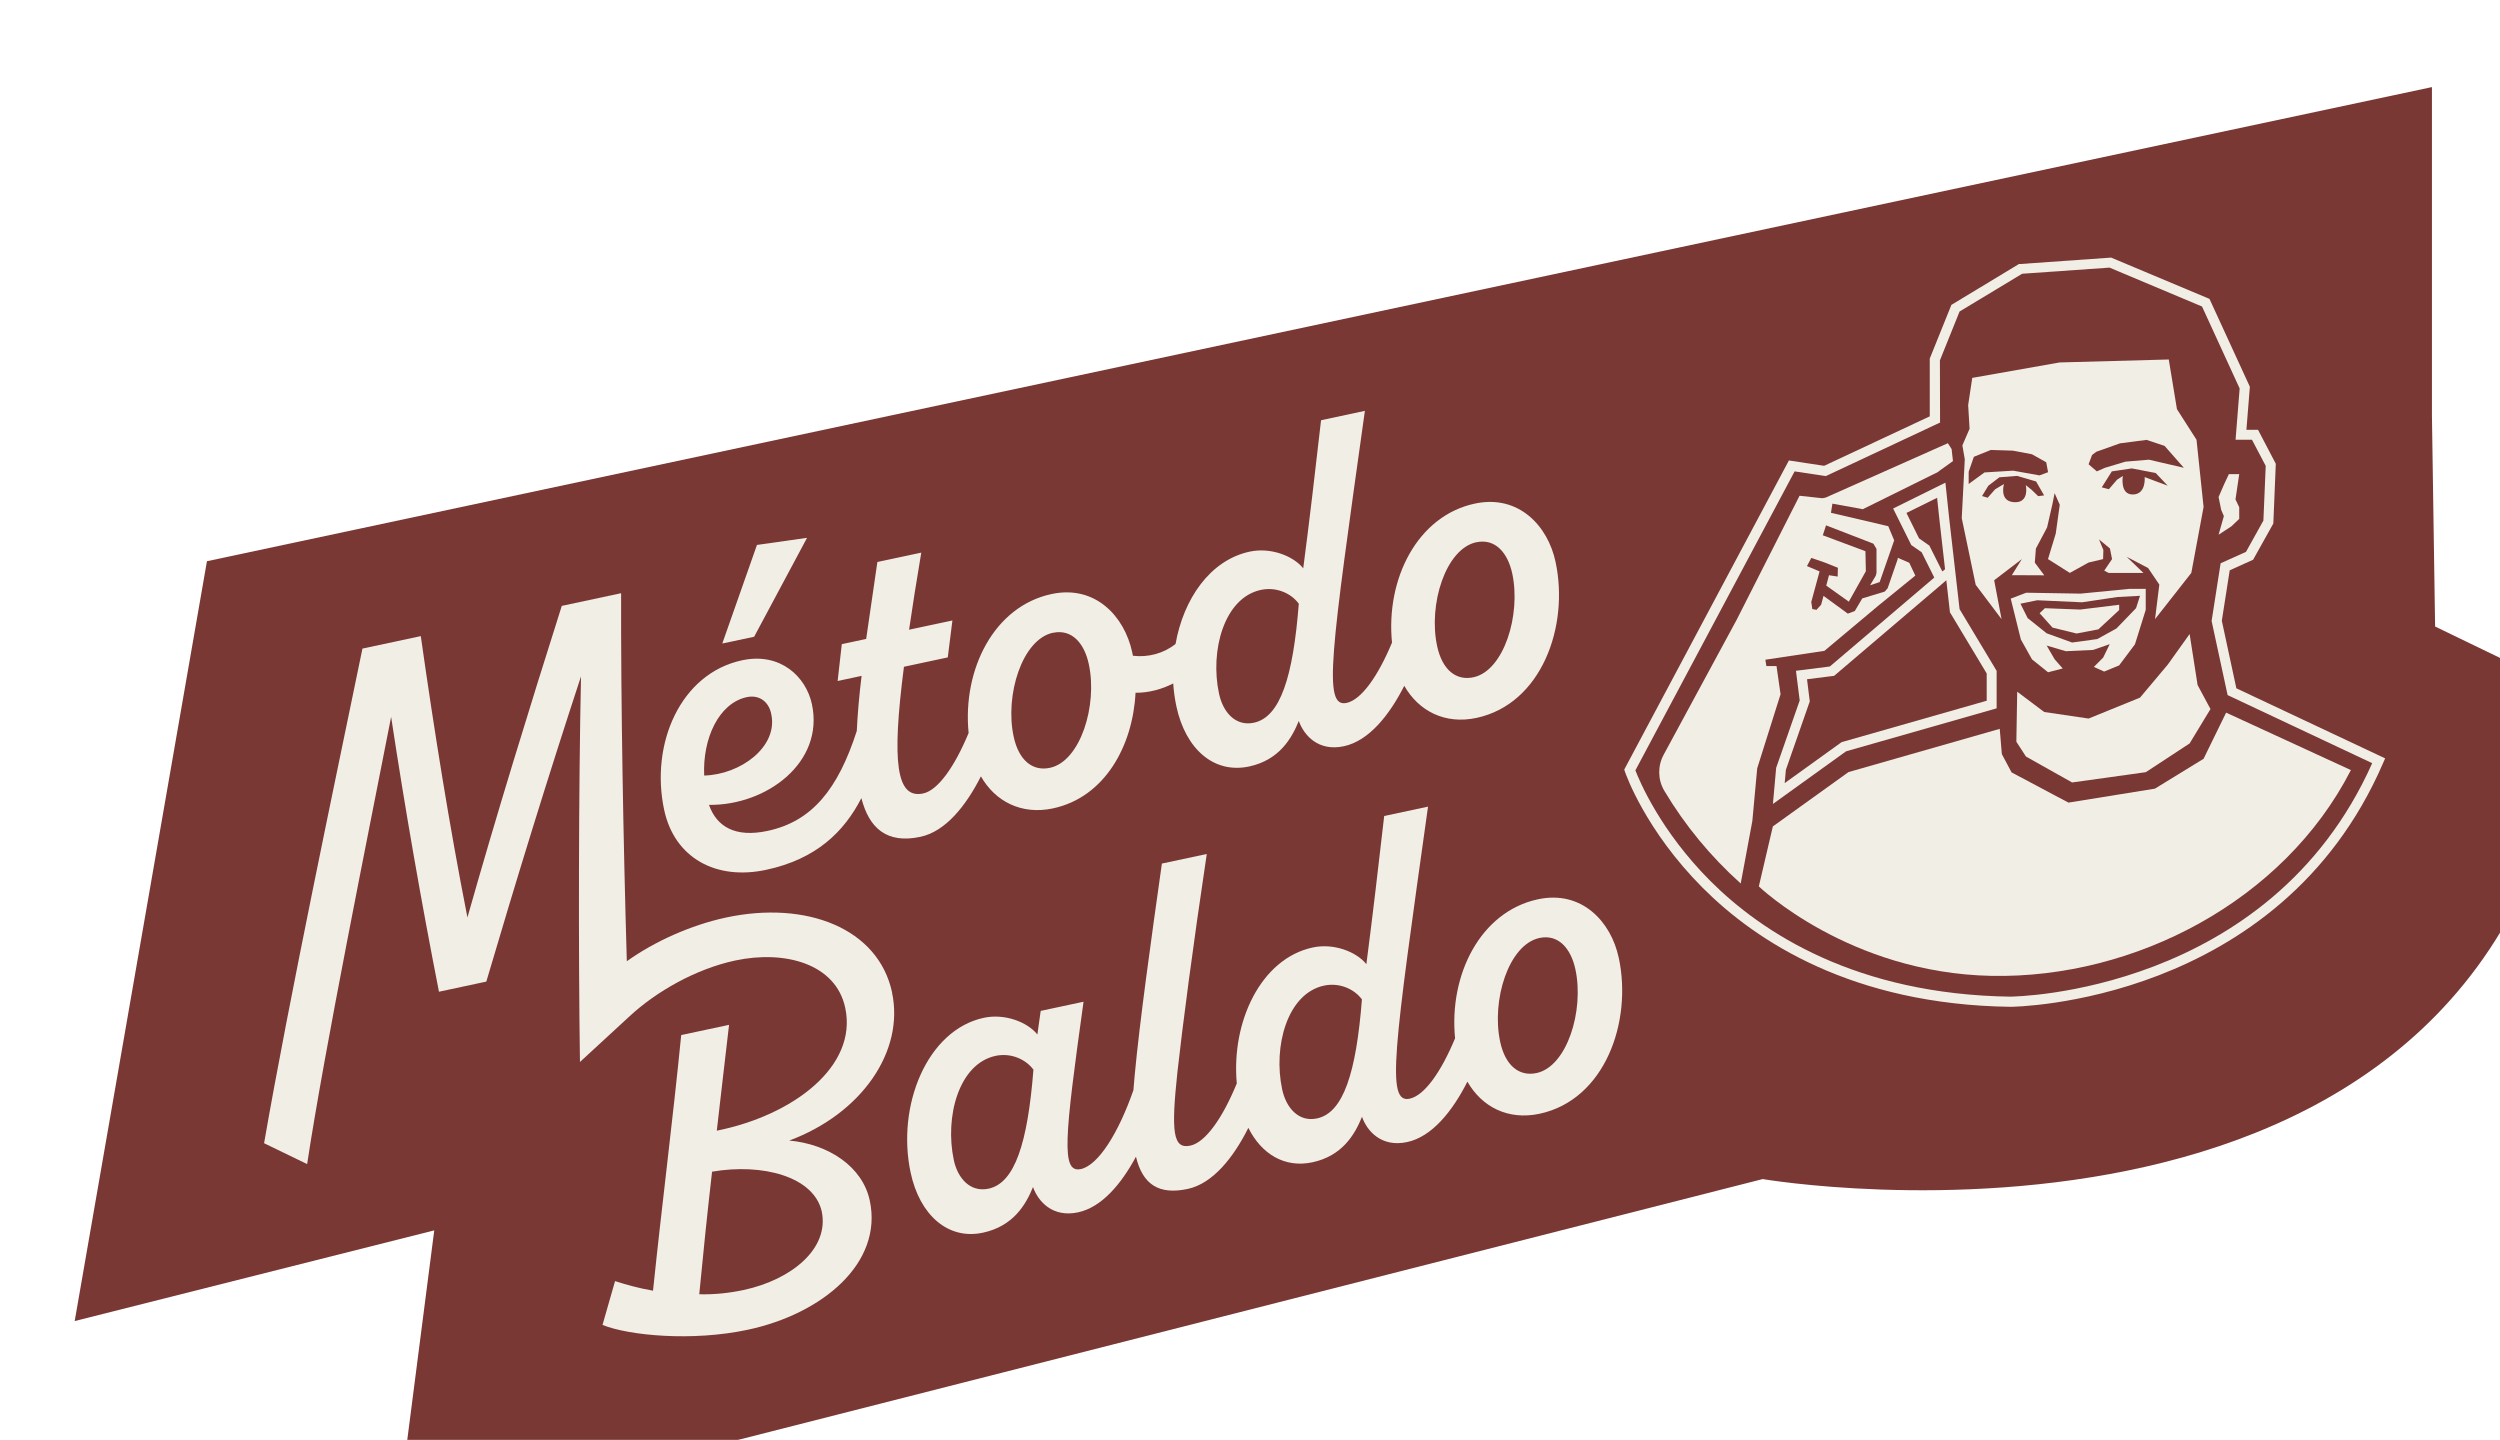
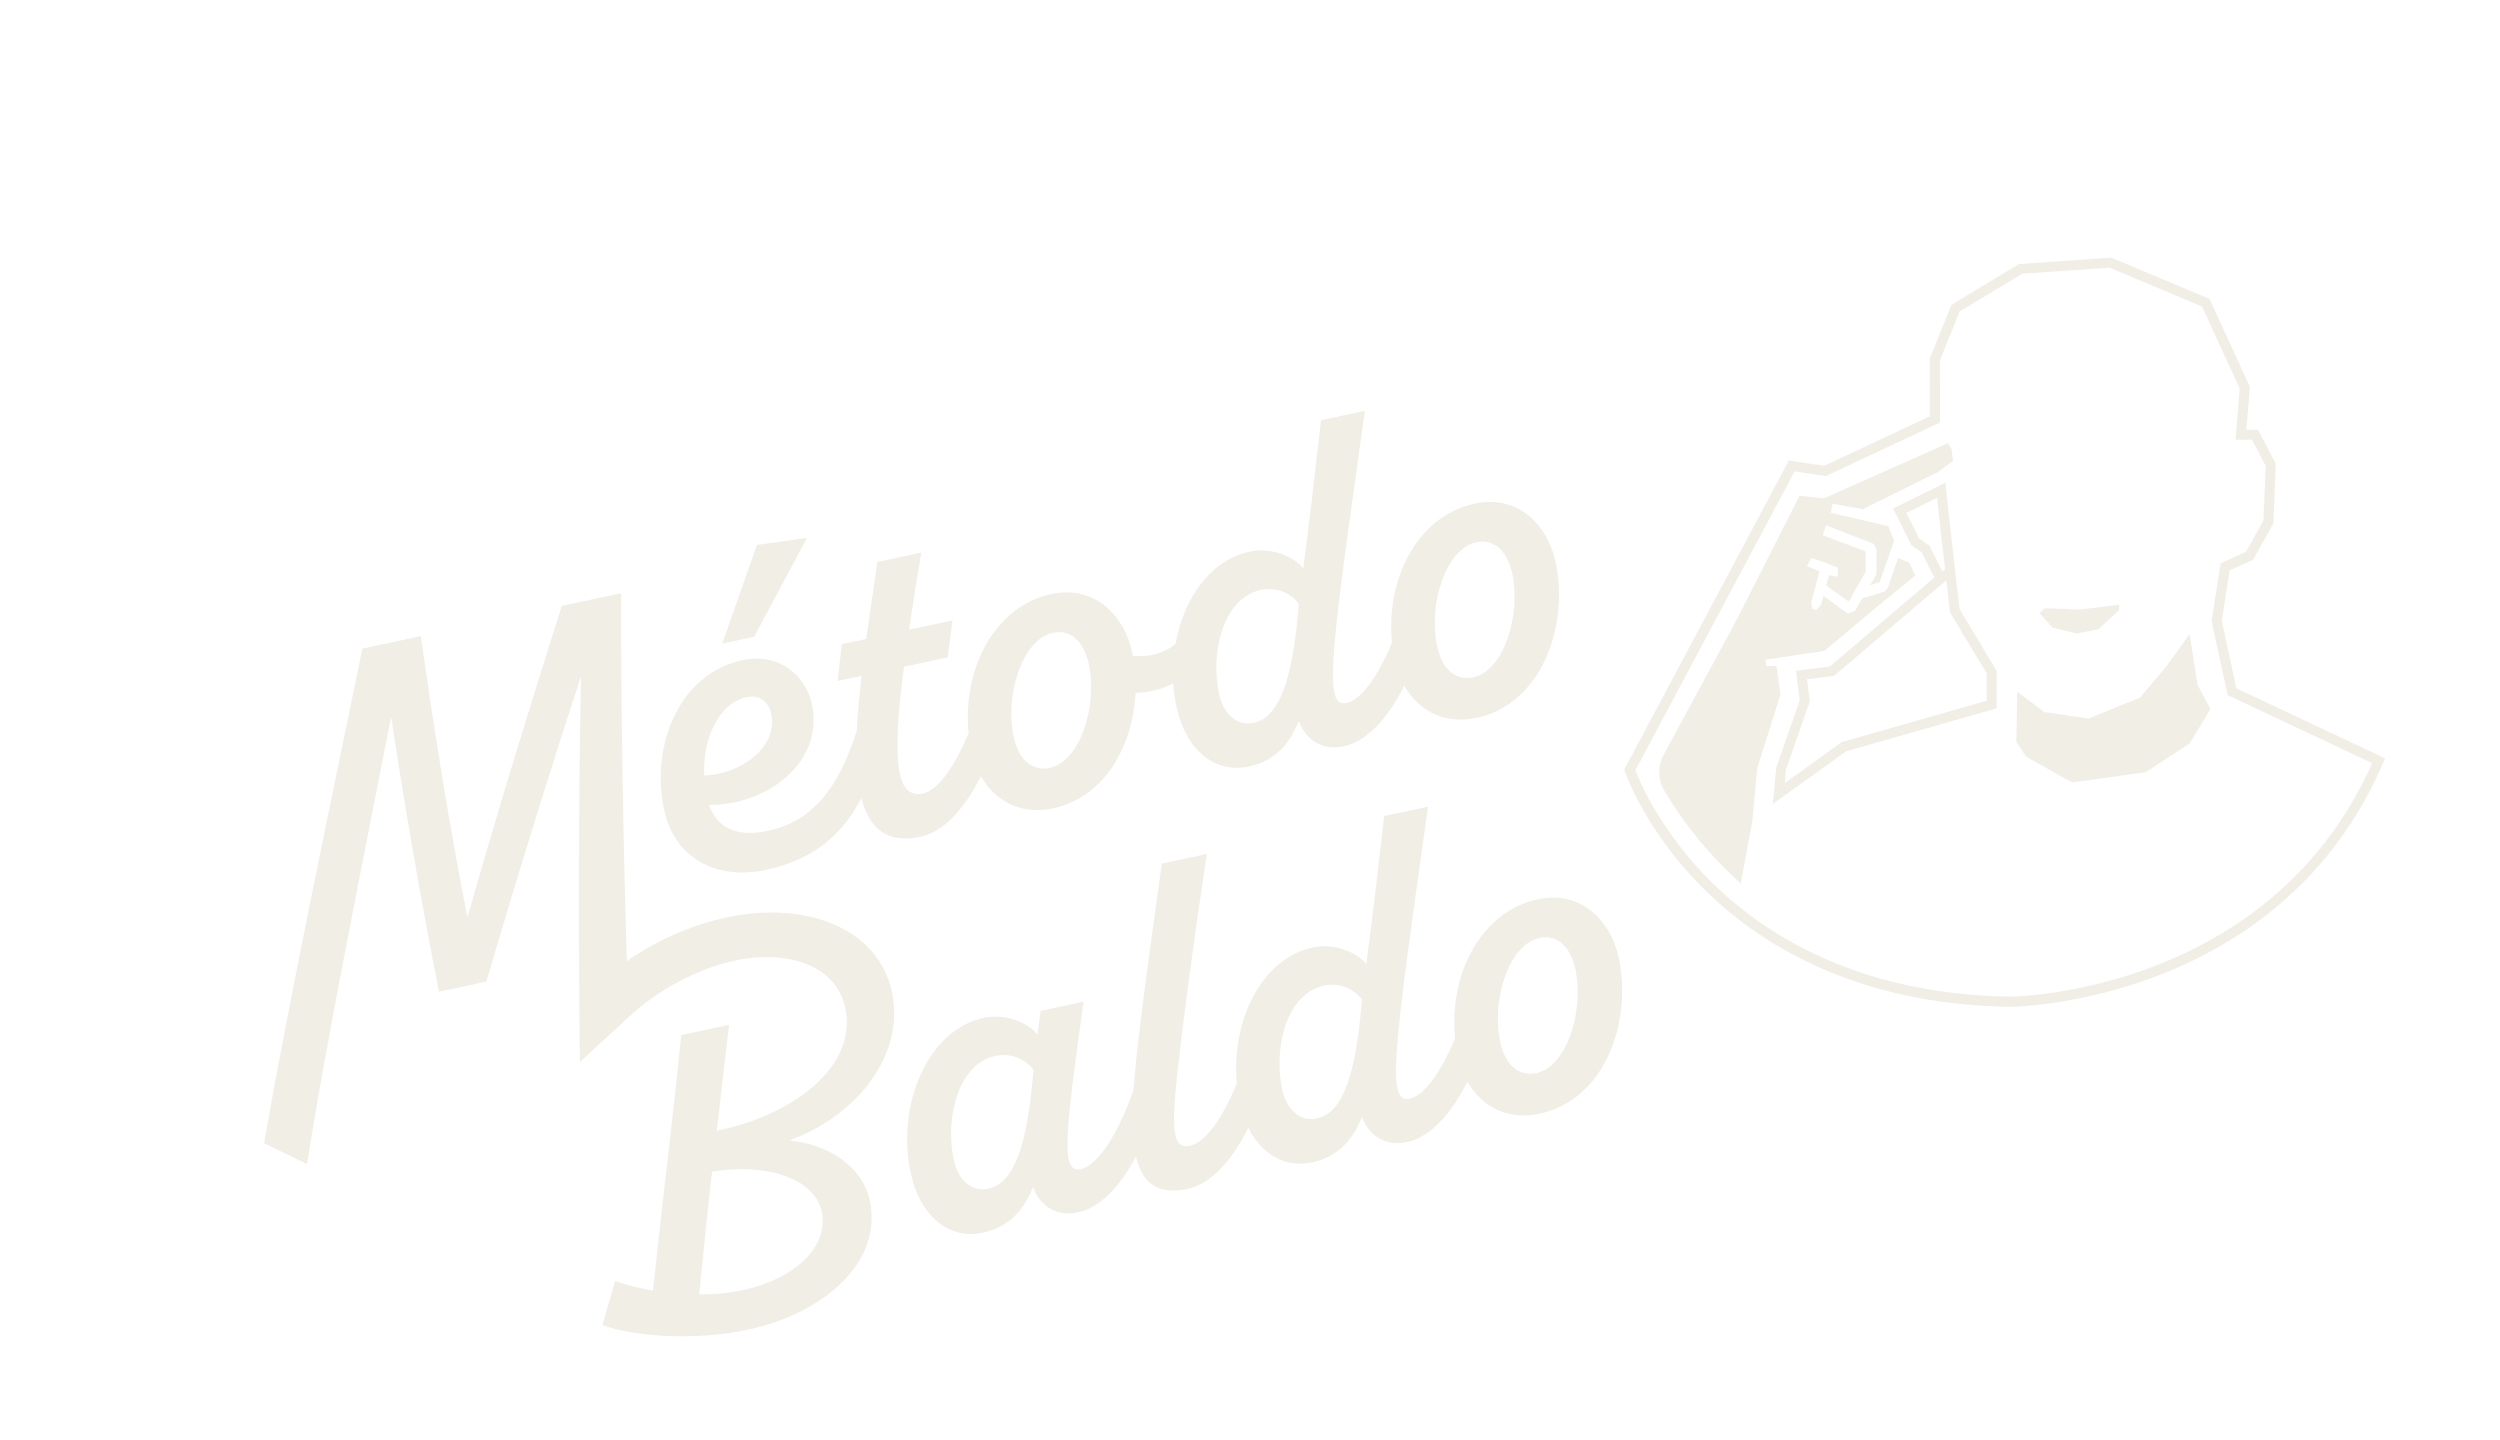
<svg xmlns="http://www.w3.org/2000/svg" id="Capa_2" data-name="Capa 2" viewBox="0 0 354.81 204.36">
  <defs>
    <style>
      .cls-1 {
        filter: url(#drop-shadow-1);
      }

      .cls-2 {
        fill: #7a3835;
      }

      .cls-3 {
        fill: #f1eee6;
      }
    </style>
    <filter id="drop-shadow-1" x="0" y="0" width="365.41" height="216.72" filterUnits="userSpaceOnUse">
      <feOffset dx="10.6" dy="12.36" />
      <feGaussianBlur result="blur" stdDeviation="0" />
      <feFlood flood-color="#000" flood-opacity=".2" />
      <feComposite in2="blur" operator="in" />
      <feComposite in="SourceGraphic" />
    </filter>
  </defs>
  <g id="Capa_1-2" data-name="Capa 1">
    <g class="cls-1">
-       <path class="cls-2" d="M18.77,67.29L0,175.13l51.03-12.87-5.42,42.09,193.96-49.37s106.69,18.23,115.24-68.84l-19.81-9.58-.45-29.99V0L18.77,67.29Z" />
      <g>
        <g>
          <g>
            <path class="cls-3" d="M242.11,86.15l-3.32,10.53-.69,7.48-1.65,8.87c-4.25-3.81-7.92-8.25-10.85-13.17-.93-1.57-.95-3.5-.09-5.1l10.36-19.15,8.93-17.61,3.22.35.46-.08,17.37-7.73.53.83.19,1.71-2.05,1.47v.04s-10.75,5.32-10.75,5.32l-.22-.05-4.09-.74-.2,1.3,8.13,1.9.84,2.01-2.06,5.92-1.36.45.8-1.34.11-.41v-3.41s-.44-.74-.44-.74l-6.72-2.6-.46,1.41,6.05,2.26.06,2.84-2.42,4.32-3.2-2.28.39-1.47,1.23.19.03-1.25-1.88-.75-1.89-.65-.62,1.16,1.79.76-1.18,4.34.15,1,.59.11.66-.72.34-1.26,3.45,2.52.99-.37,1.06-1.79,3.19-.97.41-.47,1.41-4.08.04-.24,1.62.7.86,1.82-5.25,4.27-7.65,6.41-8.38,1.26.14.9h1.44s.57,3.97.57,3.97h0Z" />
            <polygon class="cls-3" points="284.63 74.15 290.16 73.47 290.16 74.22 287.21 76.96 284.11 77.55 280.7 76.71 278.87 74.67 279.62 73.96 284.63 74.15" />
-             <path class="cls-3" d="M291.65,71.21l-6.97.68-7.71-.13-2.2.84,1.44,5.8,1.58,2.82,2.28,1.83,2.08-.54-1.14-1.29-1.14-1.96,2.72.8,3.87-.18,2.36-.82-.93,1.91-1.32,1.32,1.46.66,2.12-.87,2.25-3,1.53-4.89v-2.98h-2.29ZM292.55,73.96l-2.77,2.87-2.73,1.51-3.57.49-3.61-1.31-2.7-2.16-1.02-2.04,2.38-.49,6.36.29,5.03-.75,3.2-.17-.57,1.77Z" />
-             <path class="cls-3" d="M301.15,50.07l-2.79-4.36-1.16-7.05-15.49.42-12.4,2.19-.58,3.86.2,3.36-1.02,2.36.34,1.97-.43,8.36,1.98,9.46,3.67,4.87-1.05-5.52,3.93-3-1.42,2.28,4.6.02-1.34-1.8.15-1.99,1.59-3,.76-3.32.31-1.55.73,1.65-.57,4.09-1.1,3.62,3.1,1.96,2.65-1.47,2.07-.49.04-1.29-.62-1.5,1.55,1.28.3,1.51-1.11,1.64.62.32h4.94l-2.38-2.29,3.05,1.6,1.59,2.35-.61,4.9,5.15-6.56,1.74-9.36-1-9.51ZM278.66,58.05l-.92-.89-.83-.67c.16.79.2,2.63-1.8,2.41-2-.21-1.3-2.56-1.3-2.56l-1.25.74-1.06,1.2-.8-.24.89-1.46,1.57-1.2,2.51-.2,2.7.79,1.14,1.98-.84.11ZM278.85,55.11l-3.74-.67-4.06.25-2.25,1.64v-1.74s.74-2.12.74-2.12l2.41-.97,3.14.1,2.69.51,2.03,1.14.26,1.41-1.21.45ZM295.01,55.81l-1.23-.46s.25,2.42-1.65,2.47c-1.91.05-1.45-2.63-1.45-2.63l-.82.53-1.16,1.35-1.01-.26,1.43-2.27,2.84-.42,3.38.65,1.71,1.8-2.05-.76ZM294.39,52.88l-3.34.28-2.9.87-1.16.51-1.17-1.01.49-1.31.6-.46,3.37-1.2,3.77-.49,2.55.85,2.74,3.11-4.96-1.15Z" />
            <polygon class="cls-3" points="301.29 84.86 303.12 88.27 300.16 93.15 293.94 97.23 283.48 98.69 276.93 95.01 275.57 92.91 275.69 85.81 279.52 88.69 285.82 89.62 293.12 86.65 297.06 81.96 300.16 77.62 301.29 84.86" />
-             <polygon class="cls-3" points="304.27 63.53 305.02 60.89 304.64 60 304.27 58.18 305.06 56.36 305.73 54.93 307.2 54.93 306.67 58.52 307.2 59.63 307.2 61.28 306.1 62.33 304.27 63.53" />
-             <path class="cls-3" d="M323.04,96.95c-9.52,18.59-30.72,29.59-50.99,29.19s-33.03-12.7-33.03-12.7l1.99-8.51,10.73-7.71,21.47-6.14.3,3.59,1.38,2.59,8.07,4.29,12.27-1.98,6.91-4.24,3.2-6.55,17.7,8.15Z" />
            <path class="cls-3" d="M306.79,85.31l-2.06-9.57,1.12-7.16,3.32-1.5,2.87-5.14.35-8.48-2.52-4.82h-1.65l.49-6.11-5.73-12.47-13.96-5.86-12.91.91h-.17s-9.59,5.8-9.59,5.8l-3.07,7.62v8.2s-14.99,7.02-14.99,7.02l-5-.76-23.37,43.87.1.3c.11.33,2.9,8.33,11.05,16.5,7.52,7.53,21.19,16.57,43.68,16.87.38,0,38.11-.39,52.88-34.62l.28-.64-21.13-9.95ZM274.78,129.09c-21.97-.3-35.3-9.09-42.63-16.41-7.1-7.1-10.08-14.22-10.65-15.71l22.6-42.43,4.42.67,16.22-7.6-.02-8.83,2.79-6.93,8.88-5.36,12.4-.87,13.13,5.52,5.34,11.63-.58,7.28h2.33l1.95,3.71-.33,7.76-2.47,4.44-3.6,1.62-1.28,8.19,2.27,10.52,20.52,9.66c-14.58,32.72-50.92,33.13-51.28,33.13Z" />
          </g>
          <path class="cls-3" d="M264.32,58.29l.32,3.01.81,7.13-.39.31-1.68-3.35-.16-.32-.29-.2-1.17-.82-1.79-3.61,4.35-2.15M265.63,70l.48,4.24.03.3.16.26,5.06,8.42v3.87l-20.35,5.81-.24.07-.2.14-7.88,5.67.17-1.89,3.28-9.39.11-.31-.04-.33-.35-2.82,3.42-.43.42-.05.32-.27,14.82-12.62.79-.68M265.5,56.14l-7.42,3.67,2.58,5.19,1.47,1.02,1.79,3.59-14.82,12.62-4.81.61.53,4.21-3.34,9.56-.46,5.13,10.38-7.47,21.37-6.1v-5.32l-5.26-8.76-1.48-12.94-.53-5h0Z" />
        </g>
        <g>
          <polygon class="cls-3" points="103.94 63.97 96.83 64.98 91.91 78.97 96.43 78.01 103.94 63.97" />
          <path class="cls-3" d="M128.6,97.8c2.04,3.59,5.77,5.52,10.24,4.57,7.35-1.57,11.34-8.86,11.72-16.41,1.93.01,3.75-.51,5.35-1.32.07,1.09.22,2.18.45,3.26,1.29,6.02,5.3,9.6,10.33,8.52,4.24-.91,6.03-3.96,7.04-6.46.74,2.06,2.78,4.36,6.39,3.59,3.54-.75,6.46-4.39,8.58-8.58,2.05,3.59,5.77,5.51,10.24,4.56,9.26-1.98,13.19-13.03,11.23-22.15-1.08-5.09-5.23-9.6-11.45-8.27-8.16,1.74-12.66,10.69-11.76,19.73-2,4.79-4.35,8.11-6.44,8.56-3.4.73-2.24-6.99,2.59-41.45l-6.22,1.33c-.8,6.97-1.6,13.94-2.53,21.02-1.41-1.77-4.63-3.01-7.6-2.37-5.61,1.2-9.39,6.7-10.52,13.1-1.69,1.36-3.89,1.93-6.05,1.68l-.1-.49c-1.09-5.09-5.23-9.61-11.46-8.27-8.15,1.74-12.65,10.69-11.76,19.72-1.99,4.79-4.35,8.13-6.45,8.58-3.82.81-4.48-4.37-2.73-17.98l6.22-1.33.66-5.24-6.15,1.31c.48-3.28,1.04-6.88,1.73-10.94l-6.23,1.33-1.59,10.92-3.46.74-.59,5.23,3.4-.73c-.33,2.72-.57,5.35-.68,7.81-2.67,8.3-6.37,12.85-12.65,14.19-4.6.99-7.23-.59-8.33-3.69,8.16.1,16.39-6.02,14.61-14.29-.83-3.89-4.47-7.4-9.91-6.23-8.77,1.87-13.06,11.89-11.06,21.23,1.47,6.86,7.39,10.03,14.47,8.51,7.11-1.52,11.06-5.39,13.52-10.18,1.08,4.23,3.58,6.53,8.39,5.49,3.54-.75,6.46-4.39,8.58-8.59ZM198.93,64.6c2.68-.57,4.46,1.48,5.1,4.46,1.25,5.86-1.2,13.78-5.51,14.7-2.4.52-4.42-.97-5.16-4.44-1.26-5.87,1.19-13.79,5.58-14.73ZM168.36,71.36c2.12-.45,4.24.42,5.37,1.96-.81,10.38-2.62,16.09-6.37,16.89-2.62.56-4.39-1.5-4.95-4.12-1.31-6.08.71-13.61,5.94-14.73ZM138.84,77.45c2.69-.57,4.46,1.49,5.09,4.46,1.26,5.86-1.2,13.78-5.51,14.7-2.4.52-4.42-.97-5.16-4.44-1.26-5.87,1.2-13.79,5.58-14.73ZM95.39,86.58c1.84-.39,3.19.73,3.49,2.51.9,4.54-4.33,8.47-9.54,8.62-.24-5.28,2.09-10.28,6.05-11.13Z" />
          <path class="cls-3" d="M116.01,128.5c-1.95-9.13-12.19-13.08-23.57-10.64-5,1.08-10.1,3.37-14.08,6.2-.5-17.05-.85-36.63-.81-52.23l-8.42,1.8c-4.68,14.77-9.22,29.49-13.39,44.22-2.6-13.21-4.71-26.51-6.62-39.93l-8.28,1.77c-3.84,18.63-10.43,49.84-13.96,70.2l6.11,2.96h0c2.45-16.2,8.74-47.17,11.92-63.47,1.99,13.12,4.24,26.02,6.79,39.01l6.72-1.44c4.28-14.52,8.69-28.86,13.44-43.32-.34,15.75-.38,39.1-.15,54.73l7.01-6.46c3.82-3.55,9.43-6.74,15.01-7.94,7.14-1.52,14.31.49,15.63,6.72,1.79,8.34-7.45,15.27-18.23,17.43.55-5,1.18-10.02,1.74-15.02l-6.79,1.45c-1.19,12.08-2.75,24.17-4,36.28-1.91-.33-3.72-.82-5.39-1.36l-1.78,6.22c3.72,1.5,12.71,2.38,20.63.68,10.54-2.25,19.21-9.43,17.3-18.34-1.03-4.82-5.86-8-11.43-8.51,10.28-3.82,16.37-12.67,14.59-21.01ZM106.02,159.55c1.12,5.3-4.28,9.71-11.07,11.17-2.06.44-4.15.66-6.31.61.55-5.74,1.15-11.56,1.82-17.4,7.14-1.23,14.42.68,15.56,5.62Z" />
          <path class="cls-3" d="M219.13,123.54c-1.09-5.09-5.23-9.6-11.46-8.27-8.15,1.75-12.65,10.69-11.76,19.73-1.99,4.79-4.35,8.12-6.44,8.57-3.39.73-2.23-7,2.6-41.45l-6.22,1.33c-.8,6.97-1.61,13.95-2.53,21.03-1.42-1.78-4.64-3.01-7.61-2.37-7.37,1.58-11.58,10.56-10.78,19.29-2.01,4.92-4.45,8.37-6.58,8.83-2.47.53-2.76-1.85-1.85-10.4.73-6.59,2.22-18,4.17-30.99l-6.37,1.36c-1.53,10.83-3.14,22.34-3.86,30.04-.07.73-.13,1.44-.18,2.12-2.15,6.16-5.01,10.67-7.47,11.2-2.83.6-2.29-4.47.39-23.75l-6.08,1.3-.47,3.35c-1.41-1.77-4.63-3.01-7.6-2.37-8.07,1.73-12.41,12.49-10.39,21.97,1.28,6.01,5.3,9.59,10.25,8.53,4.31-.92,6.1-3.97,7.12-6.48.73,2.06,2.78,4.36,6.39,3.59,3.34-.71,6.13-4,8.22-7.9.95,3.96,3.26,5.45,7.34,4.58,3.56-.76,6.49-4.44,8.61-8.67,1.88,3.75,5.18,5.72,9.08,4.89,4.25-.9,6.04-3.95,7.05-6.46.73,2.06,2.78,4.36,6.39,3.59,3.54-.75,6.45-4.38,8.57-8.58,2.05,3.59,5.77,5.51,10.24,4.56,9.26-1.98,13.19-13.02,11.24-22.15ZM129.7,156.34c-2.62.56-4.39-1.5-4.93-4.05-1.31-6.15.7-13.68,5.93-14.8,2.12-.45,4.23.43,5.37,1.96-.82,10.38-2.63,16.1-6.37,16.89ZM176.32,146.37c-2.61.56-4.39-1.5-4.95-4.12-1.3-6.08.71-13.61,5.95-14.73,2.12-.45,4.24.43,5.37,1.96-.81,10.38-2.63,16.1-6.37,16.89ZM207.47,139.93c-2.4.52-4.42-.98-5.16-4.44-1.26-5.87,1.19-13.79,5.58-14.73,2.69-.57,4.46,1.49,5.1,4.46,1.26,5.87-1.2,13.79-5.51,14.71Z" />
        </g>
      </g>
    </g>
  </g>
</svg>